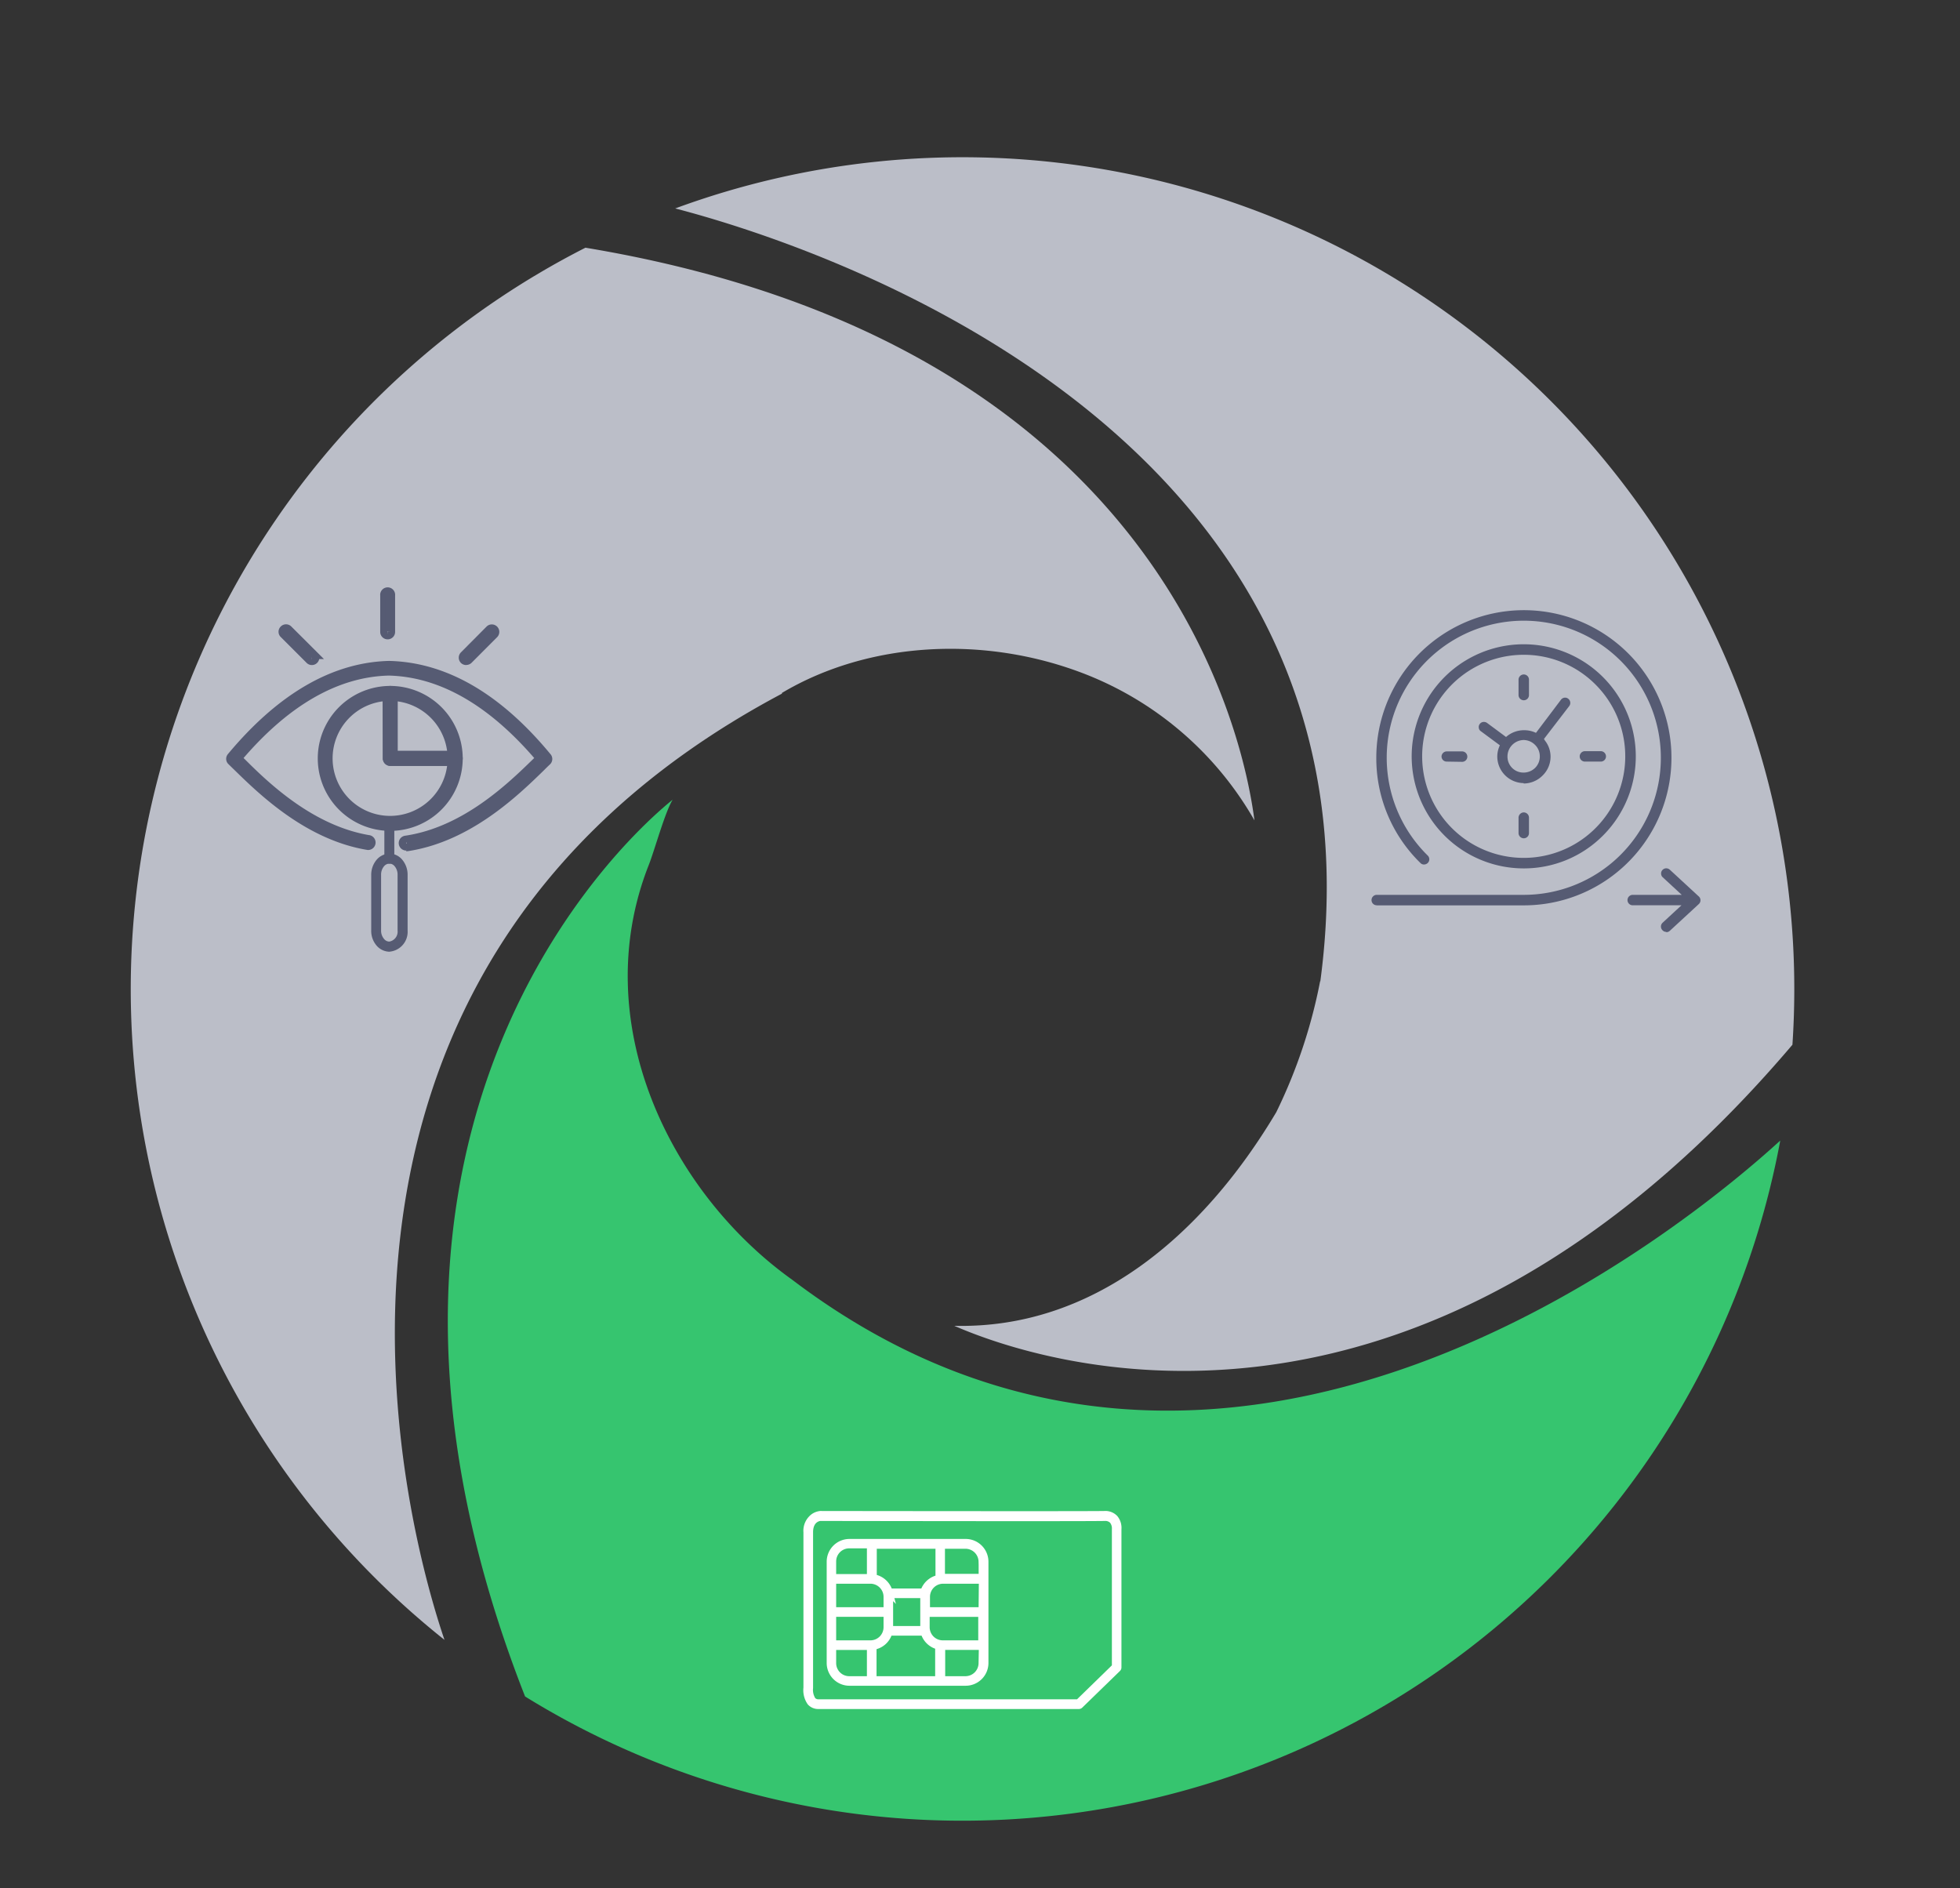
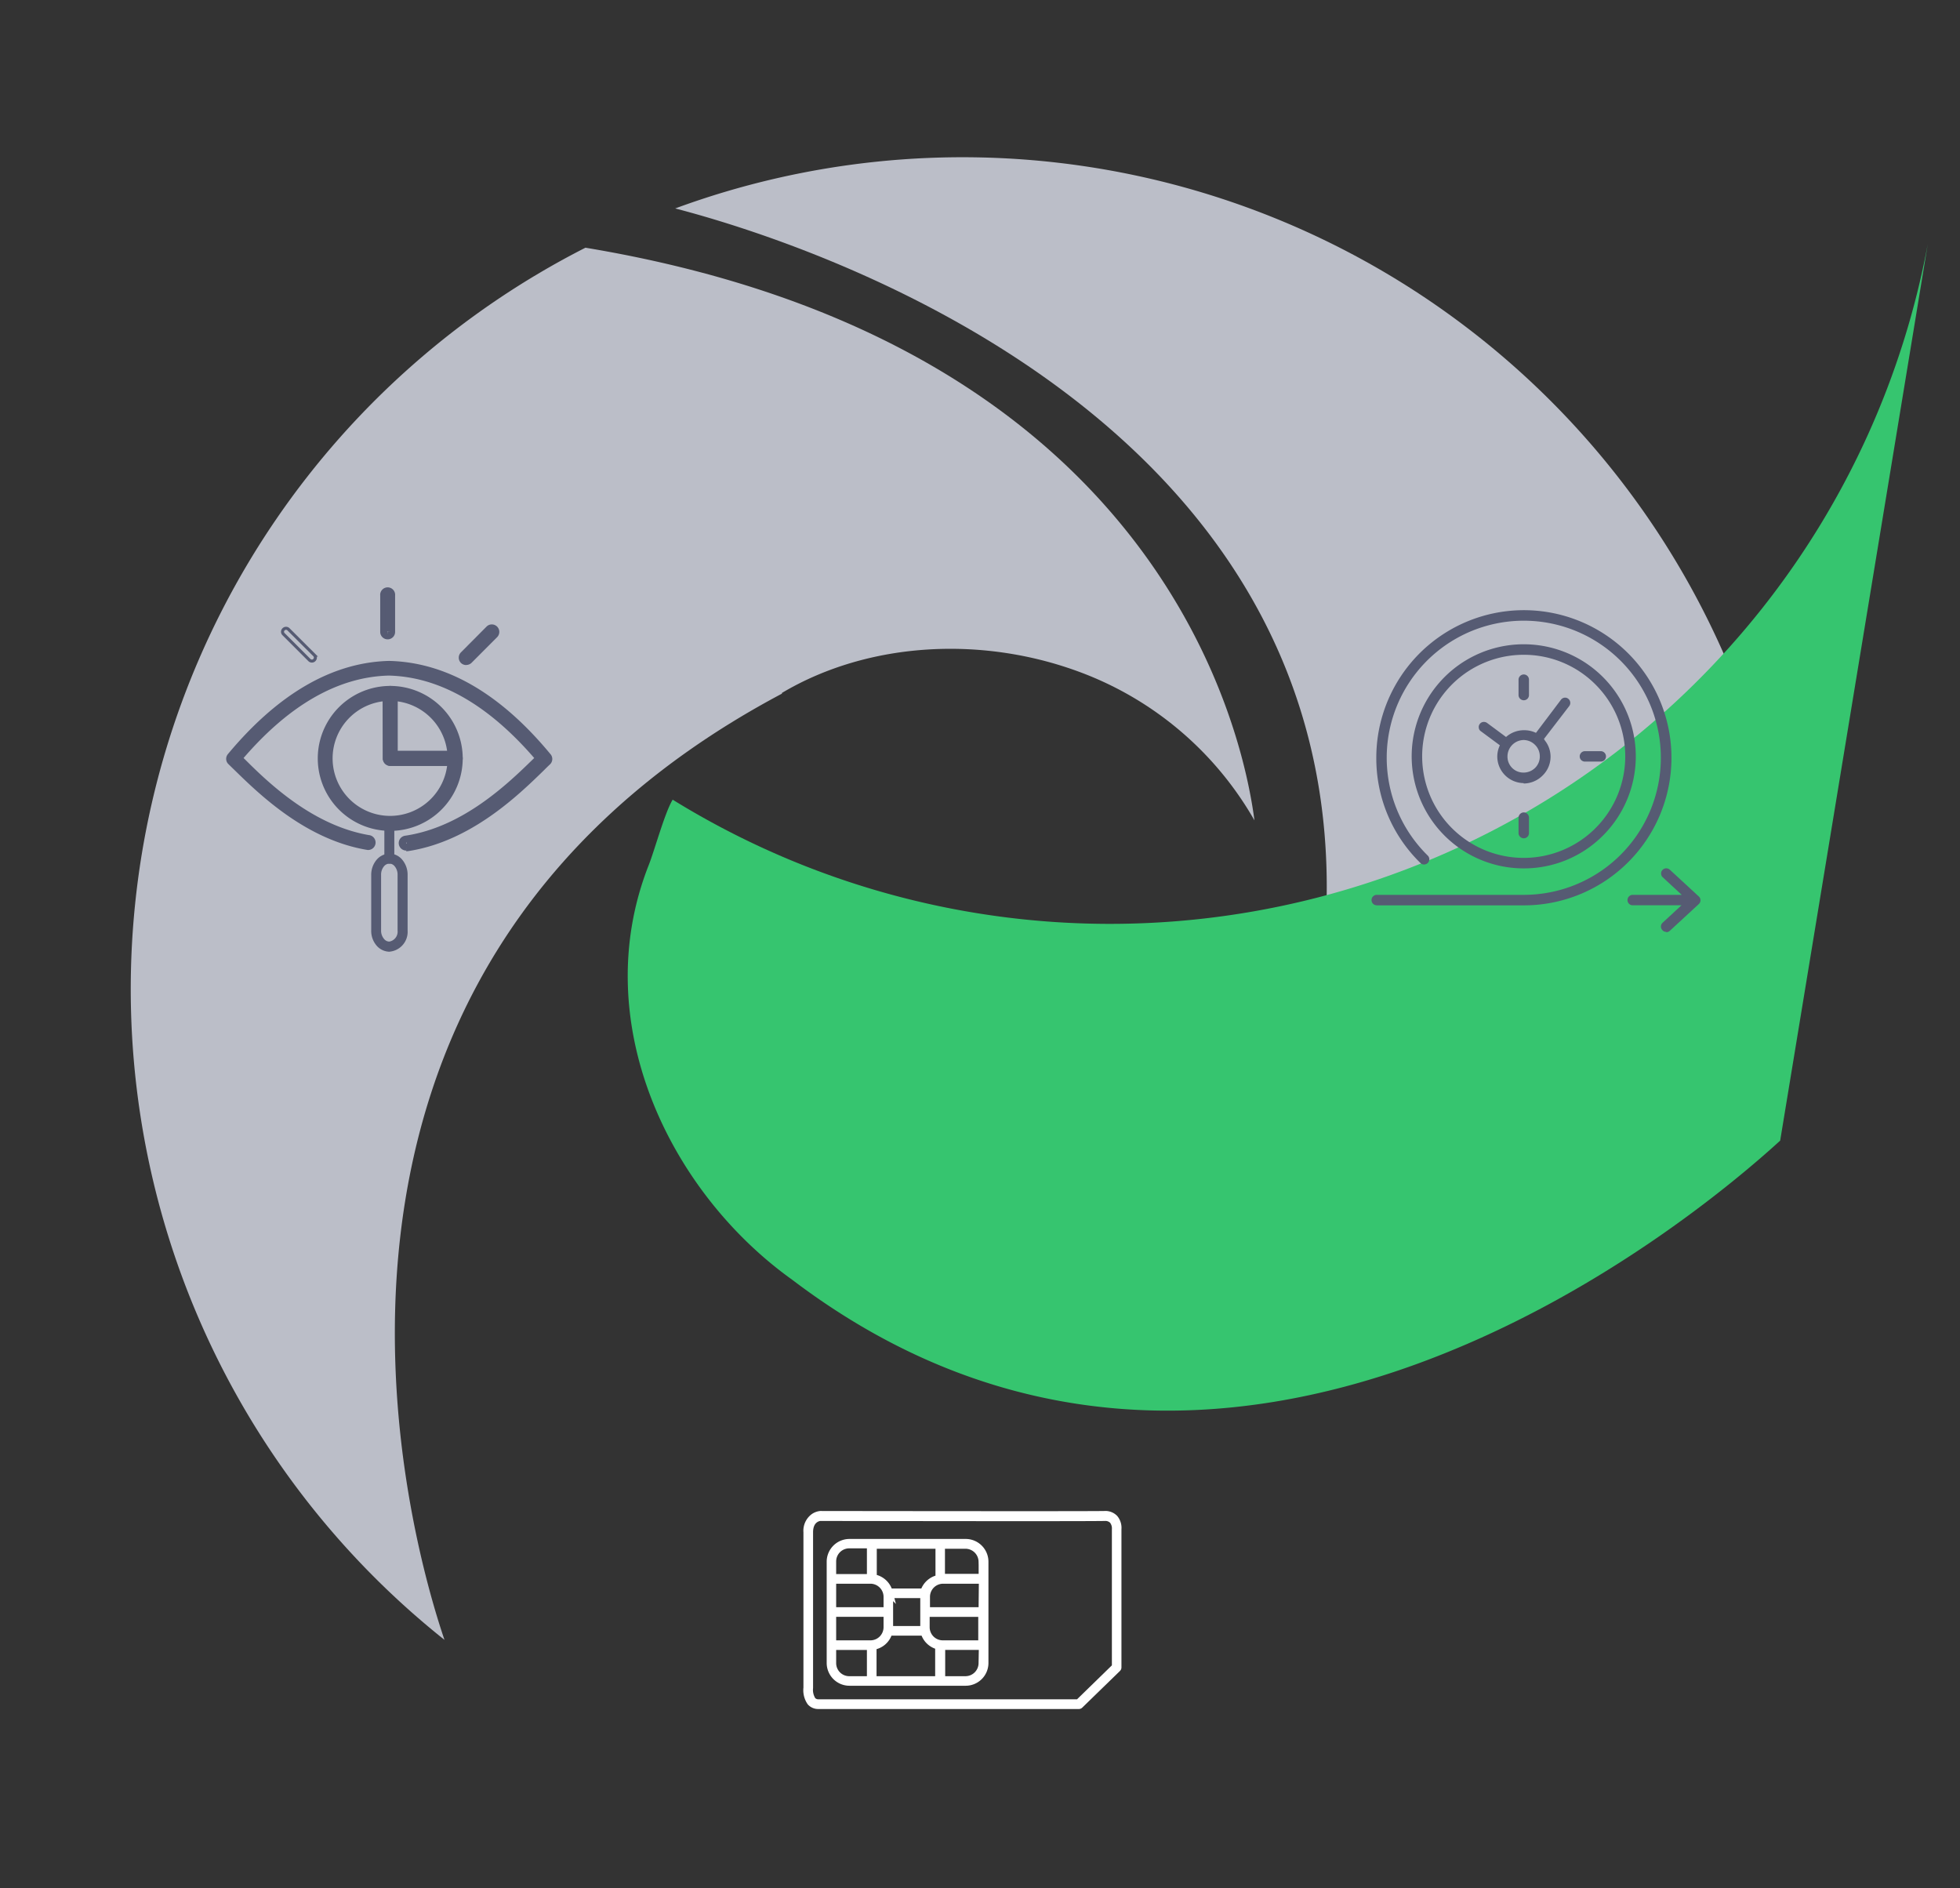
<svg xmlns="http://www.w3.org/2000/svg" id="Layer_1" data-name="Layer 1" viewBox="0 0 246.1 237.07">
  <rect x="0" y="0" width="246.1" height="237.07" fill="#333333" stroke="none" />
  <defs>
    <style>.cls-1,.cls-10,.cls-8{fill:none;}.cls-2{opacity:0.9;}.cls-3{clip-path:url(#clip-path);}.cls-4{fill:#cacdd8;}.cls-5{fill:#36d576;}.cls-11,.cls-6{fill:#565b73;}.cls-7,.cls-9{fill:#fff;}.cls-8{stroke:#fff;stroke-width:0.9px;}.cls-10,.cls-11,.cls-8,.cls-9{stroke-miterlimit:10;}.cls-10,.cls-11,.cls-9{stroke:#565b73;}.cls-10,.cls-11{stroke-width:0.38px;}</style>
    <clipPath id="clip-path">
      <rect class="cls-1" x="-30.76" y="-29.63" width="307.62" height="296.34" />
    </clipPath>
  </defs>
  <g class="cls-2">
    <g class="cls-3">
      <path class="cls-4" d="M98.18,87c10.88-6.47,25.5-7.31,38.19-2.32A42.15,42.15,0,0,1,157.51,103c-1.41-10.91-11.74-59.89-84-71.9a104.43,104.43,0,0,0-17.7,174.79c-4-11.74-25-83.06,42.37-118.8" />
      <path class="cls-4" d="M165.76,123.18a65.71,65.71,0,0,1-5.51,16.46c-9.35,15.7-23.17,27.24-40.43,26.82,10.38,4.53,57.67,20.69,105.24-35.29a104.44,104.44,0,0,0-140.28-105c16.79,4.37,90.3,27.58,81,97.05" />
-       <path class="cls-5" d="M223.52,143.21C212.29,153.47,154,202.07,99.46,160.67c-15.39-11-25.77-32.37-18-52.07.72-1.81,2-6.54,3-8.2C74.16,108.77,39.57,145.86,65.93,213a104.45,104.45,0,0,0,157.59-69.74" />
+       <path class="cls-5" d="M223.52,143.21C212.29,153.47,154,202.07,99.46,160.67c-15.39-11-25.77-32.37-18-52.07.72-1.81,2-6.54,3-8.2a104.45,104.45,0,0,0,157.59-69.74" />
    </g>
  </g>
  <path class="cls-6" d="M172.86,113.66a.65.65,0,0,1-.65-.65.66.66,0,0,1,.65-.66h18.57a17.21,17.21,0,1,0-12.16-4.93.65.65,0,0,1,0,.93.67.67,0,0,1-.47.19.6.6,0,0,1-.45-.19,18.35,18.35,0,0,1-5.54-13.21,18.53,18.53,0,1,1,18.52,18.53H172.86Z" />
  <path class="cls-6" d="M209.22,117a.63.63,0,0,1-.48-.21.65.65,0,0,1,0-.92l2.39-2.21H205a.65.65,0,0,1-.65-.65.66.66,0,0,1,.65-.66h6.16l-2.38-2.2a.62.62,0,0,1-.21-.45.62.62,0,0,1,.17-.47.64.64,0,0,1,.48-.21.66.66,0,0,1,.44.17l3.62,3.34a.65.65,0,0,1,0,1l-3.62,3.34a.66.66,0,0,1-.44.17" />
  <path class="cls-6" d="M191.33,82.21a12.75,12.75,0,1,0,9,3.73,12.7,12.7,0,0,0-9-3.73m0,26.82a14.07,14.07,0,1,1,9.94-4.12,14,14,0,0,1-9.94,4.12" />
-   <path class="cls-6" d="M181.69,95.62A.65.65,0,0,1,181,95a.66.66,0,0,1,.65-.66h1.94a.66.66,0,0,1,.65.66.65.65,0,0,1-.65.65Z" />
  <path class="cls-6" d="M199,95.62a.65.65,0,0,1-.65-.65.66.66,0,0,1,.65-.66H201a.66.66,0,0,1,.65.66.65.65,0,0,1-.65.65Z" />
  <path class="cls-6" d="M191.33,105.25a.66.66,0,0,1-.66-.65v-1.94a.67.67,0,0,1,.66-.66.66.66,0,0,1,.65.66v1.94a.65.65,0,0,1-.65.65" />
  <path class="cls-6" d="M191.33,87.92a.66.66,0,0,1-.66-.65V85.33a.66.66,0,0,1,.66-.65.65.65,0,0,1,.65.65v1.94a.65.65,0,0,1-.65.65" />
  <path class="cls-6" d="M191.33,92.91A2.07,2.07,0,0,0,189.28,95a2,2,0,0,0,2,2,2.08,2.08,0,0,0,1.46-.58,2,2,0,0,0,.6-1.45,2,2,0,0,0-.6-1.45,2.05,2.05,0,0,0-1.45-.61m0,5.41A3.35,3.35,0,0,1,188,95a3.28,3.28,0,0,1,.24-1.23l.08-.2-2.38-1.76a.58.58,0,0,1-.26-.42.61.61,0,0,1,.12-.49.62.62,0,0,1,.52-.26.67.67,0,0,1,.39.12l2.39,1.77.17-.14a3.4,3.4,0,0,1,2.11-.71,3.33,3.33,0,0,1,1.29.25l.19.08L196,87.85a.65.65,0,0,1,.52-.26.62.62,0,0,1,.39.14.64.64,0,0,1,.25.43.63.63,0,0,1-.12.48l-3.18,4.14L194,93a3.25,3.25,0,0,1,.69,2,3.3,3.3,0,0,1-1,2.37,3.36,3.36,0,0,1-2.37,1" />
  <path class="cls-7" d="M101.49,211.92Zm.15-19.56v19.56h0a2.43,2.43,0,0,0,.37,1.57,1,1,0,0,0,.76.31h32.65l4.64-4.52V192a1.63,1.63,0,0,0-.34-1.12,1.31,1.31,0,0,0-1-.37c-2.39.06-35,0-35.65,0C102.93,190.48,101.65,190.63,101.64,192.36Zm33.84,21.76H102.77a1.27,1.27,0,0,1-1-.42,2.64,2.64,0,0,1-.44-1.79V192.36a2.14,2.14,0,0,1,.84-1.88,1.76,1.76,0,0,1,.84-.32h0c.33,0,33.26.05,35.66,0a1.6,1.6,0,0,1,1.27.47,1.87,1.87,0,0,1,.42,1.36v17.37a.16.16,0,0,1-.05.11l-4.73,4.6a.16.16,0,0,1-.11.05" />
  <path class="cls-8" d="M101.49,211.92Zm.15-19.56v19.56h0a2.43,2.43,0,0,0,.37,1.57,1,1,0,0,0,.76.31h32.65l4.64-4.52V192a1.63,1.63,0,0,0-.34-1.12,1.31,1.31,0,0,0-1-.37c-2.39.06-35,0-35.65,0C102.93,190.48,101.65,190.63,101.64,192.36Zm33.84,21.76H102.77a1.27,1.27,0,0,1-1-.42,2.64,2.64,0,0,1-.44-1.79V192.36a2.14,2.14,0,0,1,.84-1.88,1.76,1.76,0,0,1,.84-.32h0c.33,0,33.26.05,35.66,0a1.6,1.6,0,0,1,1.27.47,1.87,1.87,0,0,1,.42,1.36v17.37a.16.16,0,0,1-.05.11l-4.73,4.6A.16.16,0,0,1,135.48,214.12Z" />
  <path class="cls-7" d="M123.32,202.24h-7v-1.75a2.1,2.1,0,0,1,2.09-2.1h4.95Zm-4.95,4.16a2.1,2.1,0,0,1-2.09-2.1v-1.75h7v3.85Zm4.95,2.4a2.1,2.1,0,0,1-2.09,2.1h-3v-4.2h5.13Zm-18.78,0v-2.09h4.76v4.18h.31v-4.2a2.4,2.4,0,0,0,2-1.78h4.43a2.42,2.42,0,0,0,1.83,1.75v4.24H106.63a2.09,2.09,0,0,1-2.09-2.1m0-6.25h6.85v1.75a2.1,2.1,0,0,1-2.09,2.1h-4.76Zm4.76-4.16a2.1,2.1,0,0,1,2.09,2.1v1.75h-6.85v-3.85Zm-4.76-2.34a2.09,2.09,0,0,1,2.09-2.1h2.67v4.13h-4.76ZM116,204.6h-4.31a1.51,1.51,0,0,0,0-.3v-3.81a1.37,1.37,0,0,0,0-.29H116a1.37,1.37,0,0,0,0,.29v3.81a1.51,1.51,0,0,0,0,.3m.05-4.71h-4.41a2.43,2.43,0,0,0-2-1.79V194h8.27v4.18a2.44,2.44,0,0,0-1.84,1.76m7.28-3.84v2h-5.13V194h3a2.1,2.1,0,0,1,2.09,2.1m.33,2.34v-.31h0v-2a2.41,2.41,0,0,0-2.4-2.41h-14.6a2.41,2.41,0,0,0-2.41,2.41v2h0v.31h0v8h0v.31h0v2.09a2.41,2.41,0,0,0,2.41,2.41h14.6a2.41,2.41,0,0,0,2.4-2.41v-2.09h0v-.31h0v-8Z" />
  <path class="cls-8" d="M123.32,202.24h-7v-1.75a2.1,2.1,0,0,1,2.09-2.1h4.95Zm-4.95,4.16a2.1,2.1,0,0,1-2.09-2.1v-1.75h7v3.85Zm4.95,2.4a2.1,2.1,0,0,1-2.09,2.1h-3v-4.2h5.13Zm-18.78,0v-2.09h4.76v4.18h.31v-4.2a2.4,2.4,0,0,0,2-1.78h4.43a2.42,2.42,0,0,0,1.83,1.75v4.24H106.63A2.09,2.09,0,0,1,104.54,208.8Zm0-6.25h6.85v1.75a2.1,2.1,0,0,1-2.09,2.1h-4.76Zm4.76-4.16a2.1,2.1,0,0,1,2.09,2.1v1.75h-6.85v-3.85Zm-4.76-2.34a2.09,2.09,0,0,1,2.09-2.1h2.67v4.13h-4.76ZM116,204.6h-4.31a1.51,1.51,0,0,0,0-.3v-3.81a1.37,1.37,0,0,0,0-.29H116a1.37,1.37,0,0,0,0,.29v3.81A1.51,1.51,0,0,0,116,204.6Zm.05-4.71h-4.41a2.43,2.43,0,0,0-2-1.79V194h8.27v4.18A2.44,2.44,0,0,0,116,199.89Zm7.28-3.84v2h-5.13V194h3A2.1,2.1,0,0,1,123.32,196.05Zm.33,2.34v-.31h0v-2a2.41,2.41,0,0,0-2.4-2.41h-14.6a2.41,2.41,0,0,0-2.41,2.41v2h0v.31h0v8h0v.31h0v2.09a2.41,2.41,0,0,0,2.41,2.41h14.6a2.41,2.41,0,0,0,2.4-2.41v-2.09h0v-.31h0v-8Z" />
  <path class="cls-9" d="M49.41,94.78h7.28a7.74,7.74,0,0,0-7.28-7.27Zm7.72.88H49a.44.44,0,0,1-.43-.44V87.06a.44.44,0,0,1,.43-.44,8.61,8.61,0,0,1,8.6,8.6.44.44,0,0,1-.44.44" />
-   <path class="cls-10" d="M49.41,94.78h7.28a7.74,7.74,0,0,0-7.28-7.27Zm7.72.88H49a.44.44,0,0,1-.43-.44V87.06a.44.44,0,0,1,.43-.44,8.61,8.61,0,0,1,8.6,8.6A.44.44,0,0,1,57.13,95.66Z" />
  <path class="cls-9" d="M48.54,87.51a7.72,7.72,0,1,0,8.15,8.15H49a.44.44,0,0,1-.43-.44ZM49,103.82a8.6,8.6,0,0,1,0-17.2.44.44,0,0,1,.44.44v7.72h7.73a.44.44,0,0,1,.43.44,8.61,8.61,0,0,1-8.6,8.6" />
  <path class="cls-10" d="M48.54,87.51a7.72,7.72,0,1,0,8.15,8.15H49a.44.44,0,0,1-.43-.44ZM49,103.82a8.6,8.6,0,0,1,0-17.2.44.44,0,0,1,.44.44v7.72h7.73a.44.44,0,0,1,.43.44A8.61,8.61,0,0,1,49,103.82Z" />
  <path class="cls-9" d="M51,106.29a.44.44,0,0,1-.43-.38.43.43,0,0,1,.37-.49c7.43-1.08,13.21-6.7,16.31-9.72l.51-.5c-6-7.06-12.35-10.72-18.94-10.88-6.57.16-12.94,3.82-18.92,10.88.15.16.32.32.5.49,3,3,8.69,8.47,15.95,9.67a.44.44,0,0,1-.14.86c-7.54-1.24-13.32-6.87-16.42-9.9L29,95.55A.42.42,0,0,1,29,95c6.23-7.48,12.91-11.35,19.86-11.52,7,.17,13.65,4,19.87,11.52a.43.43,0,0,1,0,.59c-.25.23-.51.49-.8.78-3.17,3.09-9.08,8.84-16.79,10H51" />
-   <path class="cls-10" d="M51,106.29a.44.44,0,0,1-.43-.38.43.43,0,0,1,.37-.49c7.43-1.08,13.21-6.7,16.31-9.72l.51-.5c-6-7.06-12.35-10.72-18.94-10.88-6.57.16-12.94,3.82-18.92,10.88.15.16.32.32.5.49,3,3,8.69,8.47,15.95,9.67a.44.44,0,0,1-.14.86c-7.54-1.24-13.32-6.87-16.42-9.9L29,95.55A.42.42,0,0,1,29,95c6.23-7.48,12.91-11.35,19.86-11.52,7,.17,13.65,4,19.87,11.52a.43.43,0,0,1,0,.59c-.25.23-.51.49-.8.78-3.17,3.09-9.08,8.84-16.79,10Z" />
  <path class="cls-9" d="M48.68,79.77a.43.43,0,0,1-.44-.44V74.75a.44.44,0,1,1,.87,0v4.58a.43.43,0,0,1-.43.44" />
  <path class="cls-10" d="M48.68,79.77a.43.43,0,0,1-.44-.44V74.75a.44.44,0,1,1,.87,0v4.58A.43.43,0,0,1,48.68,79.77Z" />
-   <path class="cls-9" d="M39.16,83a.42.42,0,0,1-.31-.13l-3.24-3.24a.42.42,0,0,1,0-.62.43.43,0,0,1,.61,0l3.25,3.24a.44.44,0,0,1,0,.62.43.43,0,0,1-.31.13" />
  <path class="cls-10" d="M39.16,83a.42.42,0,0,1-.31-.13l-3.24-3.24a.42.42,0,0,1,0-.62.43.43,0,0,1,.61,0l3.25,3.24a.44.44,0,0,1,0,.62A.43.43,0,0,1,39.16,83Z" />
  <path class="cls-9" d="M58.54,83a.45.45,0,0,1-.31-.12.44.44,0,0,1,0-.62L61.47,79a.44.44,0,0,1,.62.62l-3.24,3.25a.47.47,0,0,1-.31.12" />
-   <path class="cls-10" d="M58.54,83a.45.45,0,0,1-.31-.12.44.44,0,0,1,0-.62L61.47,79a.44.44,0,0,1,.62.62l-3.24,3.25A.47.47,0,0,1,58.54,83Z" />
  <path class="cls-6" d="M48.89,108.24h0a.45.45,0,0,1-.44-.44l0-4.25a.43.43,0,0,1,.43-.44h0a.44.44,0,0,1,.44.44v4.25a.44.44,0,0,1-.44.44" />
  <path class="cls-11" d="M48.89,108.24h0a.45.45,0,0,1-.44-.44l0-4.25a.43.43,0,0,1,.43-.44h0a.44.44,0,0,1,.44.44v4.25A.44.44,0,0,1,48.89,108.24Z" />
  <path class="cls-6" d="M48.88,108.24a1.09,1.09,0,0,0-.83.43,1.8,1.8,0,0,0-.39,1.15l0,7a1.78,1.78,0,0,0,.48,1.26,1.05,1.05,0,0,0,.74.33h0a1.45,1.45,0,0,0,1.23-1.58l0-7h0a1.81,1.81,0,0,0-.47-1.26,1.05,1.05,0,0,0-.74-.33Zm0,11.06h0a2,2,0,0,1-1.36-.6,2.64,2.64,0,0,1-.72-1.88l0-7a2.73,2.73,0,0,1,.6-1.71,2,2,0,0,1,1.5-.75h0a1.92,1.92,0,0,1,1.36.59,2.73,2.73,0,0,1,.73,1.89l0,7a2.31,2.31,0,0,1-2.1,2.46" />
  <path class="cls-10" d="M48.88,108.24a1.09,1.09,0,0,0-.83.43,1.8,1.8,0,0,0-.39,1.15l0,7a1.78,1.78,0,0,0,.48,1.26,1.05,1.05,0,0,0,.74.33h0a1.45,1.45,0,0,0,1.23-1.58l0-7h0a1.81,1.81,0,0,0-.47-1.26,1.05,1.05,0,0,0-.74-.33Zm0,11.06h0a2,2,0,0,1-1.36-.6,2.64,2.64,0,0,1-.72-1.88l0-7a2.73,2.73,0,0,1,.6-1.71,2,2,0,0,1,1.5-.75h0a1.92,1.92,0,0,1,1.36.59,2.73,2.73,0,0,1,.73,1.89l0,7A2.31,2.31,0,0,1,48.84,119.3Z" />
</svg>